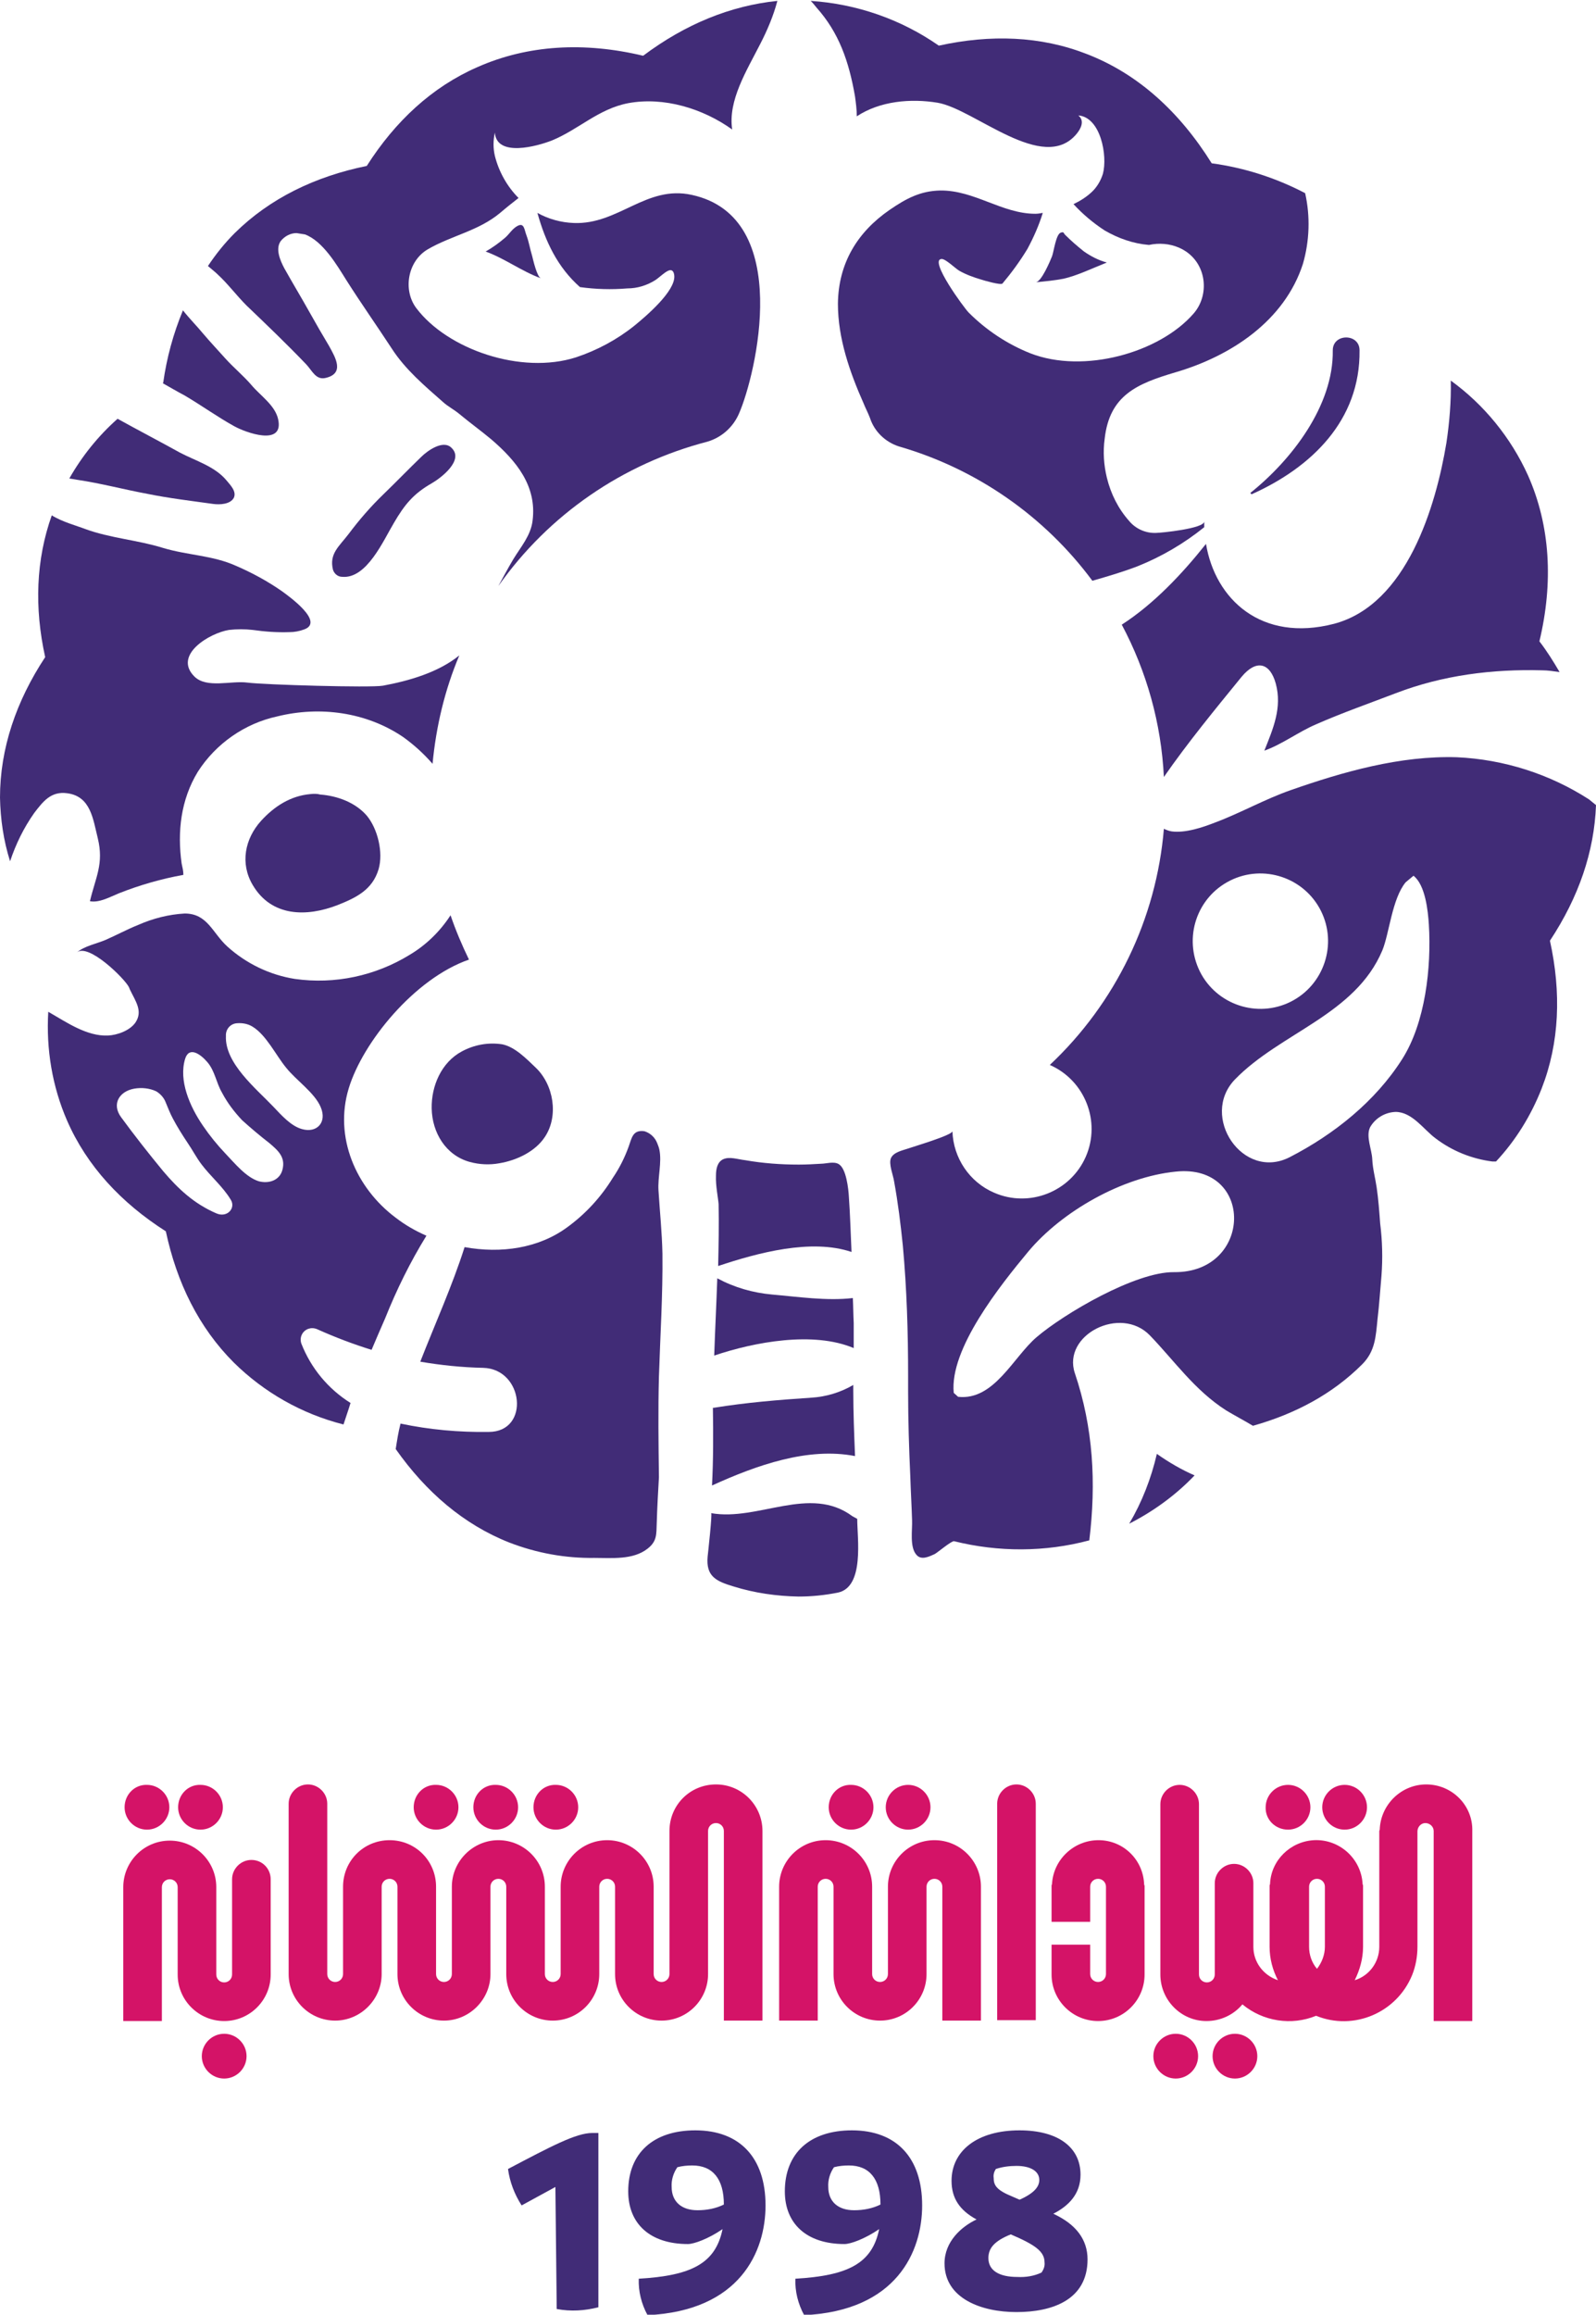
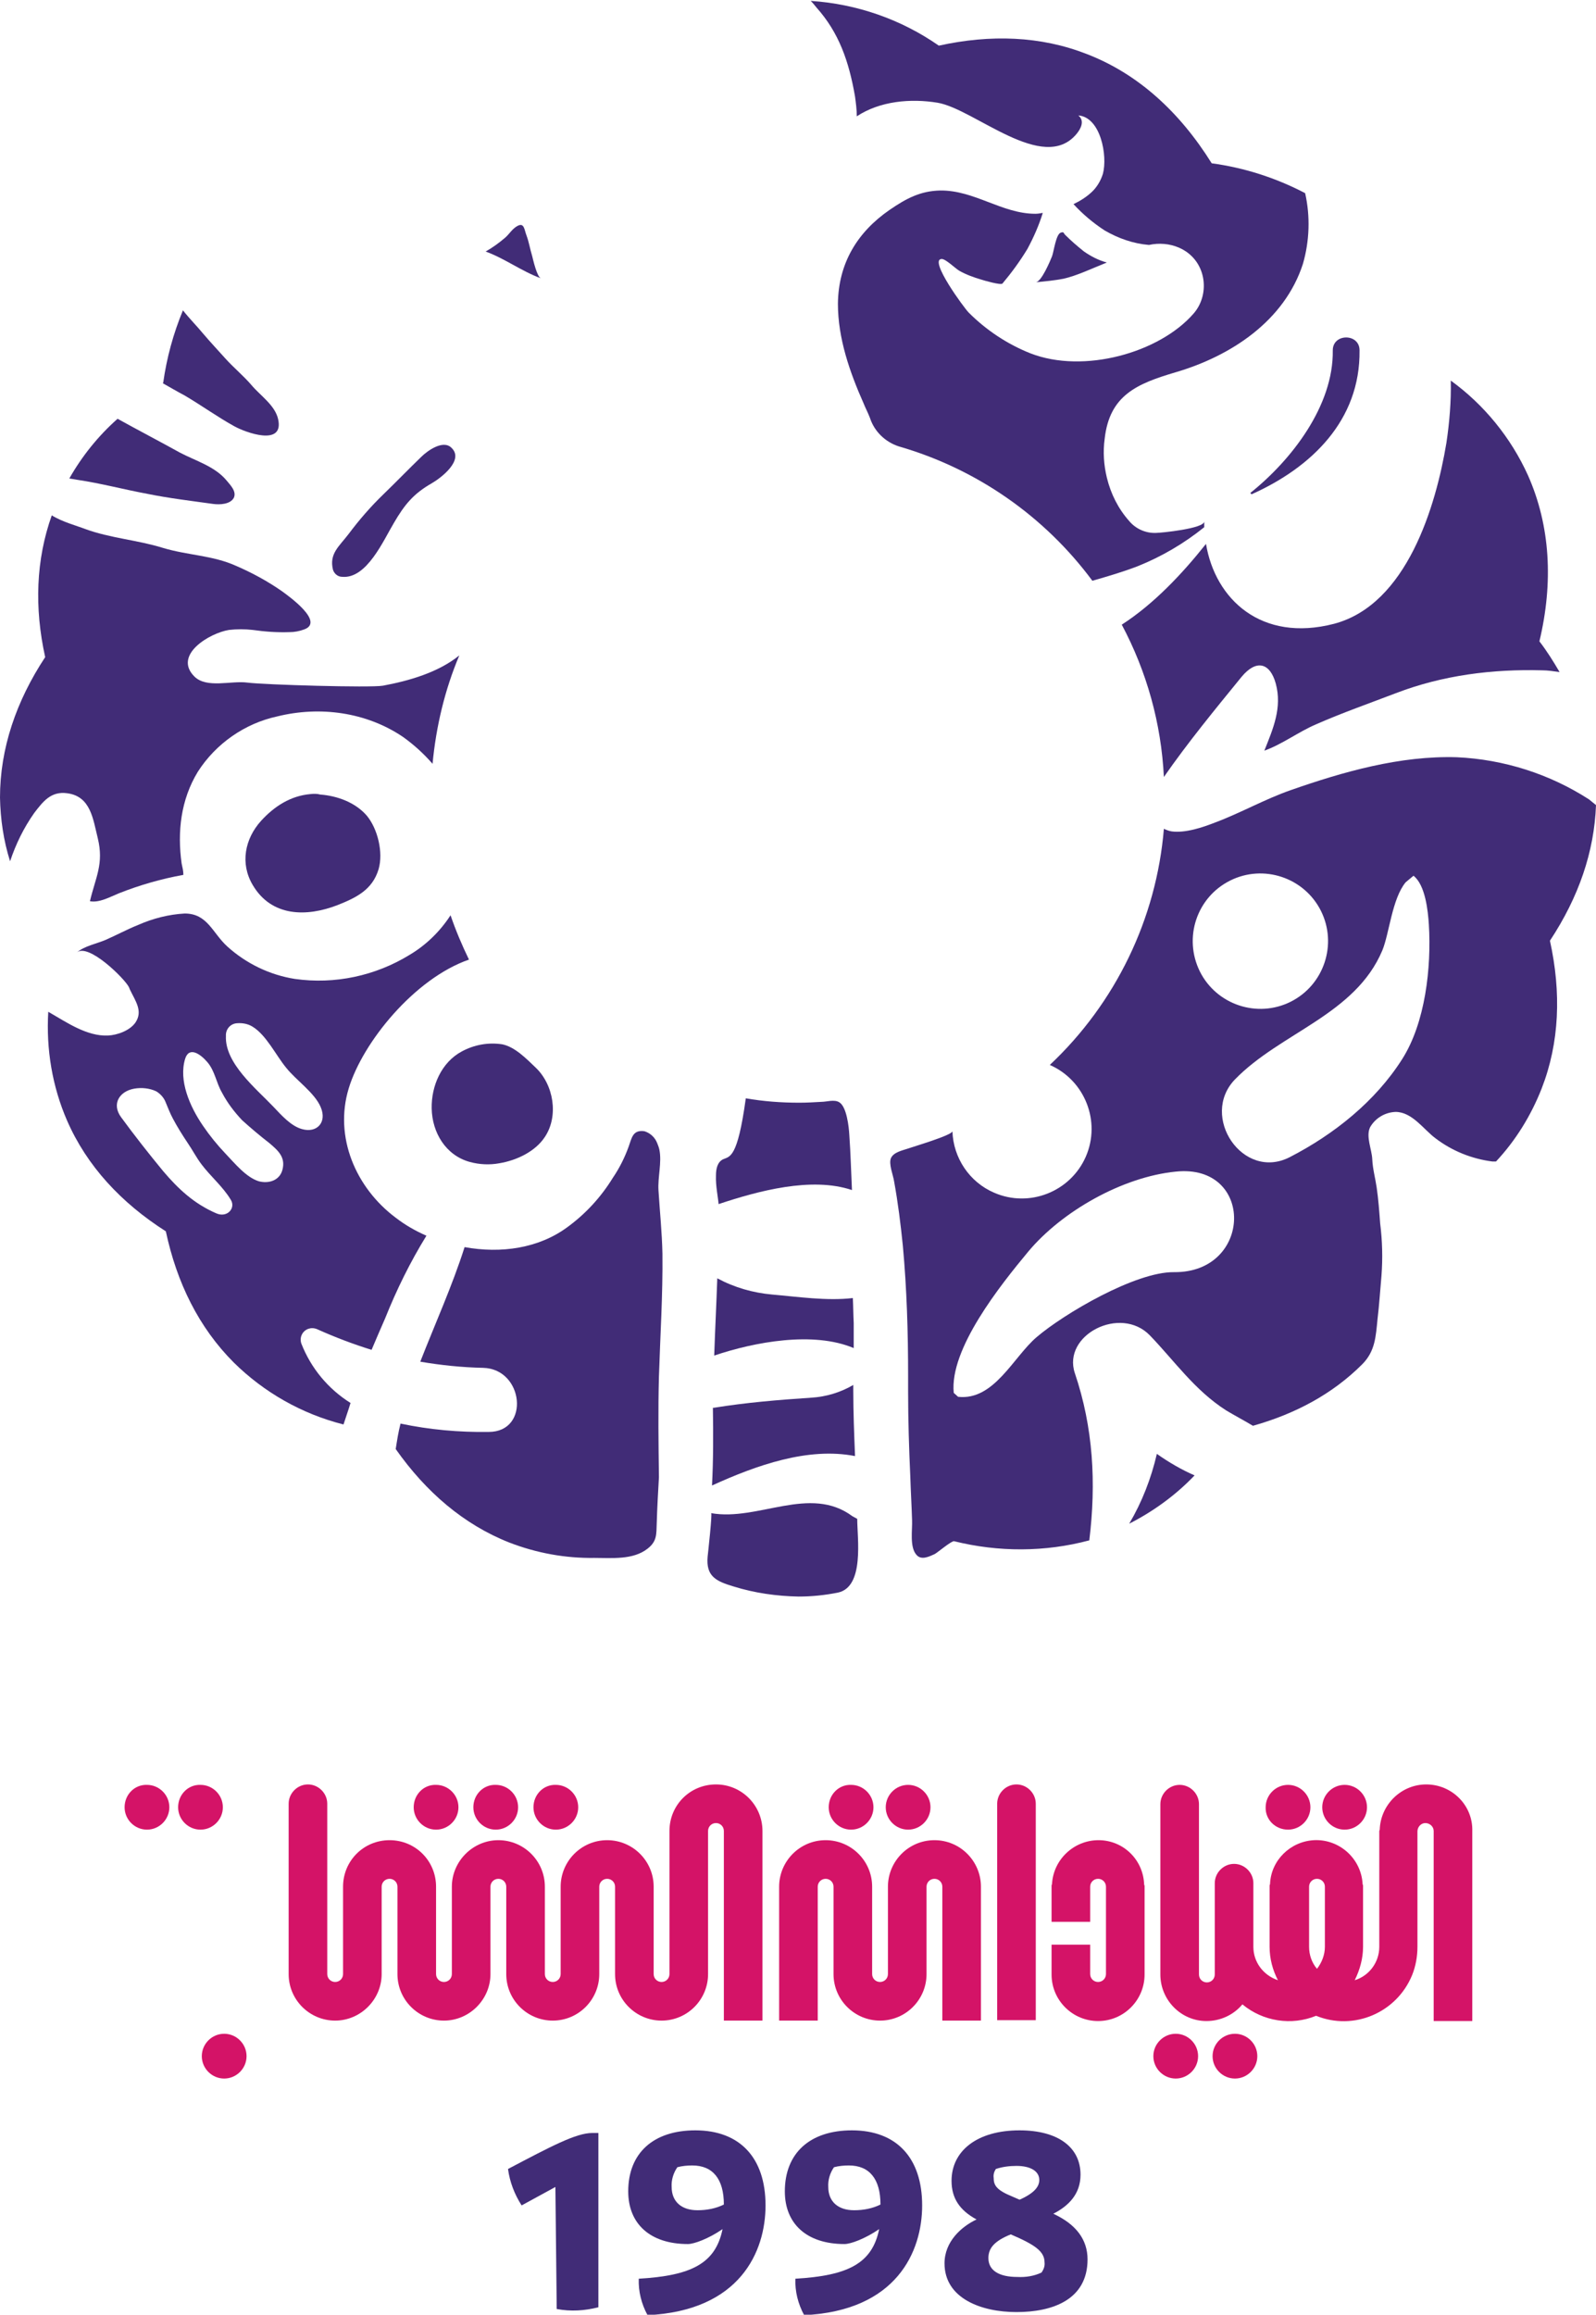
<svg xmlns="http://www.w3.org/2000/svg" version="1.1" id="Layer_1" x="0px" y="0px" viewBox="0 0 363.8 527.3" style="enable-background:new 0 0 363.8 527.3;" xml:space="preserve">
  <style type="text/css">
	.st0{fill:#D41367;}
	.st1{fill:#412C77;}
</style>
  <path class="st0" d="M40.6,411.7c0,2.8,2.3,5.1,5.1,5.1c2.8,0,5.1-2.3,5.1-5.1c0-2.8-2.3-5.1-5.1-5.1  C42.9,406.5,40.6,408.8,40.6,411.7C40.6,411.7,40.6,411.7,40.6,411.7" />
  <path class="st0" d="M51.1,463.3c-2.8,0-5.1,2.3-5.1,5.1c0,2.8,2.3,5.1,5.1,5.1c2.8,0,5.1-2.3,5.1-5.1  C56.2,465.6,53.9,463.3,51.1,463.3C51.1,463.3,51.1,463.3,51.1,463.3" />
  <path class="st0" d="M268,463.3c-2.8,0-5.1,2.3-5.1,5.1s2.3,5.1,5.1,5.1c2.8,0,5.1-2.3,5.1-5.1C273.1,465.6,270.8,463.3,268,463.3  C268,463.3,268,463.3,268,463.3" />
  <path class="st0" d="M281.5,463.3c-2.8,0-5.1,2.3-5.1,5.1s2.3,5.1,5.1,5.1c2.8,0,5.1-2.3,5.1-5.1  C286.6,465.6,284.3,463.3,281.5,463.3" />
  <path class="st0" d="M28.4,411.7c0,2.8,2.3,5.1,5.1,5.1c2.8,0,5.1-2.3,5.1-5.1c0-2.8-2.3-5.1-5.1-5.1c0,0,0,0,0,0  C30.7,406.5,28.4,408.8,28.4,411.7C28.4,411.7,28.4,411.7,28.4,411.7" />
  <path class="st0" d="M107.9,411.7c0,2.8,2.3,5.1,5.1,5.1c2.8,0,5.1-2.3,5.1-5.1c0-2.8-2.3-5.1-5.1-5.1c0,0,0,0,0,0  C110.2,406.5,107.9,408.8,107.9,411.7" />
  <path class="st0" d="M121.6,411.7c0,2.8,2.3,5.1,5.1,5.1c2.8,0,5.1-2.3,5.1-5.1c0-2.8-2.3-5.1-5.1-5.1c0,0,0,0,0,0  C123.9,406.5,121.6,408.8,121.6,411.7" />
  <path class="st0" d="M293.6,416.8c2.8,0,5.1-2.3,5.1-5.1c0-2.8-2.3-5.1-5.1-5.1c-2.8,0-5.1,2.3-5.1,5.1  C288.4,414.5,290.7,416.8,293.6,416.8C293.5,416.8,293.5,416.8,293.6,416.8" />
  <path class="st0" d="M311.6,411.7c0-2.8-2.3-5.1-5.1-5.1s-5.1,2.3-5.1,5.1c0,2.8,2.3,5.1,5.1,5.1  C309.3,416.8,311.6,414.5,311.6,411.7C311.6,411.7,311.6,411.7,311.6,411.7" />
  <path class="st0" d="M188.9,411.7c0,2.8,2.3,5.1,5.1,5.1c2.8,0,5.1-2.3,5.1-5.1c0-2.8-2.3-5.1-5.1-5.1c0,0,0,0,0,0  C191.2,406.5,188.9,408.8,188.9,411.7" />
  <path class="st0" d="M207,416.8c2.8,0,5.1-2.3,5.1-5.1c0-2.8-2.3-5.1-5.1-5.1c-2.8,0-5.1,2.3-5.1,5.1  C201.9,414.5,204.2,416.8,207,416.8C207,416.8,207,416.8,207,416.8" />
  <path class="st0" d="M94.3,411.7c0,2.8,2.3,5.1,5.1,5.1c2.8,0,5.1-2.3,5.1-5.1c0-2.8-2.3-5.1-5.1-5.1c0,0,0,0,0,0  C96.6,406.5,94.3,408.8,94.3,411.7" />
-   <path class="st0" d="M57.3,423.7c-2.4,0-4.4,2-4.4,4.4c0,0,0,0,0,0v21.7c0,1-0.8,1.8-1.8,1.8c-1,0-1.8-0.8-1.8-1.8v-19.9  c0-5.9-4.8-10.6-10.6-10.6c-5.9,0-10.6,4.8-10.6,10.6c0,0,0,0,0,0v30.5h8.8v-30.5c0-1,0.8-1.8,1.8-1.8s1.8,0.8,1.8,1.8c0,0,0,0,0,0  v19.9c0,5.9,4.8,10.6,10.6,10.6c5.9,0,10.6-4.8,10.6-10.6v-21.7C61.7,425.7,59.8,423.7,57.3,423.7C57.3,423.7,57.3,423.7,57.3,423.7  " />
  <path class="st0" d="M213,419.2c-5.9,0-10.6,4.8-10.6,10.6v19.9c0,1-0.8,1.8-1.8,1.8c-1,0-1.8-0.8-1.8-1.8c0,0,0,0,0,0v-19.9  c0-5.9-4.8-10.6-10.6-10.6c-5.9,0-10.6,4.8-10.6,10.6v30.5h8.8v-30.5c0-1,0.8-1.8,1.8-1.8s1.8,0.8,1.8,1.8l0,0v19.9  c0,5.9,4.8,10.6,10.6,10.6c5.9,0,10.6-4.8,10.6-10.6v-19.9c0-1,0.8-1.8,1.8-1.8s1.8,0.8,1.8,1.8v30.5h8.8v-30.5  C223.6,424,218.9,419.2,213,419.2C213,419.2,213,419.2,213,419.2" />
  <path class="st0" d="M250.4,419.2c-5.6,0-10.3,4.4-10.6,10l-0.1,0.3v8.3h8.8v-8c0-1,0.8-1.8,1.8-1.8c1,0,1.8,0.8,1.8,1.8  c0,0,0,0,0,0v19.9c0,1-0.8,1.8-1.8,1.8c-1,0-1.8-0.8-1.8-1.8V443h-8.8v6.8c0,5.9,4.8,10.6,10.6,10.6c5.9,0,10.6-4.8,10.6-10.6v-20.2  l-0.1-0.3C260.6,423.6,256,419.2,250.4,419.2" />
  <path class="st0" d="M163.2,406.5c-5.9,0-10.6,4.7-10.6,10.6c0,0,0,0,0,0v32.6c0,1-0.8,1.8-1.8,1.8c-1,0-1.8-0.8-1.8-1.8v-19.9  c0-5.9-4.8-10.6-10.6-10.6c-5.9,0-10.6,4.8-10.6,10.6v19.9c0,1-0.8,1.8-1.8,1.8c-1,0-1.8-0.8-1.8-1.8c0,0,0,0,0,0v-19.9  c0-5.9-4.8-10.6-10.6-10.6s-10.6,4.8-10.6,10.6v19.9c0,1-0.8,1.8-1.8,1.8c-1,0-1.8-0.8-1.8-1.8v-19.9c0-5.9-4.7-10.6-10.6-10.6  c-5.9,0-10.6,4.7-10.6,10.6c0,0,0,0,0,0v19.9c0,1-0.8,1.8-1.8,1.8c-1,0-1.8-0.8-1.8-1.8v-38.8c0-2.4-2-4.4-4.4-4.4  c-2.4,0-4.4,2-4.4,4.4v38.8c0,5.9,4.8,10.6,10.6,10.6s10.6-4.8,10.6-10.6l0,0v-19.9c0-1,0.8-1.8,1.8-1.8c1,0,1.8,0.8,1.8,1.8  c0,0,0,0,0,0v19.9c0,5.9,4.8,10.6,10.6,10.6s10.6-4.8,10.6-10.6l0,0v-19.9c0-1,0.8-1.8,1.8-1.8c1,0,1.8,0.8,1.8,1.8v19.9  c0,5.9,4.8,10.6,10.6,10.6c5.9,0,10.6-4.8,10.6-10.6h0v-19.9c0-1,0.8-1.8,1.8-1.8c1,0,1.8,0.8,1.8,1.8v19.9  c0,5.9,4.8,10.6,10.6,10.6c5.9,0,10.6-4.8,10.6-10.6v-32.6c0-1,0.8-1.8,1.8-1.8s1.8,0.8,1.8,1.8v43.2h8.8v-43.2  C173.8,411.3,169.1,406.5,163.2,406.5" />
  <path class="st0" d="M325.1,406.5c-5.7,0-10.4,4.6-10.6,10.3l-0.1,0.3v26.4c0,3.5-2.3,6.6-5.6,7.6c1.2-2.4,1.9-5,1.9-7.6v-14  l-0.1-0.3c-0.3-5.8-5.3-10.3-11.1-10c-5.4,0.3-9.8,4.6-10,10l-0.1,0.3v14c0,2.7,0.7,5.3,1.9,7.6c-3.3-1.1-5.6-4.1-5.6-7.6V429  c0-2.4-2-4.4-4.4-4.4c-2.4,0-4.4,2-4.4,4.4v20.8c0,1-0.8,1.8-1.8,1.8c-1,0-1.8-0.8-1.8-1.8v-38.8c0-2.4-2-4.4-4.4-4.4  c-2.4,0-4.4,2-4.4,4.4v38.8c0,5.8,4.7,10.6,10.5,10.6c3.2,0,6.2-1.4,8.2-3.8c4.7,3.9,11.2,4.9,16.8,2.6c8.6,3.5,18.4-0.7,21.9-9.3  c0.8-2,1.2-4.2,1.2-6.4v-26.2l0-0.1c0-1,0.8-1.9,1.8-1.9c1,0,1.9,0.8,1.9,1.8c0,0,0,0,0,0.1v43.2h8.8v-43.2  C335.8,411.3,331,406.5,325.1,406.5C325.1,406.5,325.1,406.5,325.1,406.5 M302,443.5c0,1.8-0.7,3.6-1.8,5c-1.2-1.4-1.8-3.2-1.8-5  v-13.7c0-1,0.8-1.8,1.8-1.8s1.8,0.8,1.8,1.8c0,0,0,0,0,0V443.5z" />
  <path class="st0" d="M231.7,406.5c-2.4,0-4.4,2-4.4,4.4c0,0,0,0,0,0v49.3h8.8v-49.3C236.1,408.5,234.1,406.5,231.7,406.5  C231.7,406.5,231.7,406.5,231.7,406.5" />
  <path class="st1" d="M110.7,57.3c4.4,1.6,8.2,4.5,12.6,6.1c-0.9-0.3-1.8-4.3-2-5.1c-0.5-1.6-0.7-3.1-1.3-4.7c-0.5-1.3-0.5-3-2.1-2.1  c-1.1,0.6-1.8,1.8-2.7,2.6C113.8,55.3,112.3,56.4,110.7,57.3" />
  <path class="st1" d="M252.3,59.8c-1.9-0.5-3.6-1.4-5.2-2.5c-1.5-1.2-2.9-2.4-4.2-3.7c-0.5-0.4-0.3-0.9-1.1-0.6  c-1.1,0.3-1.6,4.4-2,5.4c-0.4,1-2.4,5.8-3.7,5.9c2.1-0.2,4.2-0.4,6.3-0.8C245.5,62.8,248.8,61.2,252.3,59.8" />
  <path class="st1" d="M151,285.6c-0.1-4.8-0.6-9.6-0.9-14.4c-0.2-3,0.8-6.4,0.2-9.3c-0.1-0.5-0.3-1-0.5-1.5c-0.5-1.3-1.6-2.3-2.9-2.7  c-2.7-0.4-2.9,1.6-3.6,3.5c-0.9,2.5-2.1,4.9-3.6,7.1c-2.7,4.4-6.2,8.2-10.3,11.2c-6.6,4.9-15.2,6.1-23.5,4.6  c-2.8,8.8-6.7,17.4-10.1,26.1c4.7,0.8,9.5,1.3,14.3,1.4c9.3,0.2,10.8,14.6,1.3,14.6c-6.7,0.1-13.5-0.5-20.1-1.9  c-0.5,1.9-0.8,3.9-1.1,5.8c6.9,9.8,15.5,17.2,25.9,21.3c6.2,2.4,12.8,3.6,19.4,3.5c3.9,0,8.8,0.5,12.1-2.1c2.2-1.7,2-3.3,2.1-5.8  c0.1-3.5,0.3-7,0.5-10.5c-0.1-7.7-0.2-15.3,0-22.9C150.5,304.2,151.1,294.9,151,285.6" />
  <path class="st1" d="M162.3,338.4c10.1-4.6,21.9-8.8,32.6-6.7c-0.2-5-0.4-10-0.4-14.9l0-1.3c-2.9,1.7-6.2,2.7-9.6,2.9  c-7.5,0.5-14.8,1.1-22.2,2.3l-0.2,0C162.6,326.7,162.6,332.6,162.3,338.4" />
  <path class="st1" d="M194.6,307.1c0-1.9,0-3.8,0-5.7c-0.1-1.9-0.1-3.8-0.2-5.7c-5.9,0.7-12.6-0.3-18.4-0.8  c-4.4-0.4-8.6-1.6-12.5-3.7c-0.2,5.9-0.5,11.7-0.7,17.6C172,305.7,185.4,303.2,194.6,307.1" />
  <path class="st1" d="M195.4,346l-1.1-0.6c-9.7-7.2-21.5,1.2-32.2-0.7c0.3,0-0.7,9-0.8,9.9c-0.4,4.5,1.9,5.6,5.9,6.8  c4.8,1.5,9.8,2.2,14.8,2.3c3,0,6-0.3,9-0.9C197.1,361.5,195.4,350.4,195.4,346" />
-   <path class="st1" d="M164.8,264.1c-1.2,0.6-1.6,2-1.6,3.7c-0.1,2.3,0.5,5.1,0.6,6.5c0.1,4.7,0,9.4-0.1,14.1c9-3,21.2-6.3,30.4-3.2  c-0.2-4.2-0.3-8.3-0.6-12.5c-0.1-1.9-0.6-6.5-2.3-7.5c-1.1-0.7-2.9-0.1-4-0.1c-1.7,0.1-3.4,0.2-5.1,0.2c-4.1,0-8.2-0.3-12.2-1  C168.1,264.1,166.3,263.4,164.8,264.1" />
+   <path class="st1" d="M164.8,264.1c-1.2,0.6-1.6,2-1.6,3.7c-0.1,2.3,0.5,5.1,0.6,6.5c9-3,21.2-6.3,30.4-3.2  c-0.2-4.2-0.3-8.3-0.6-12.5c-0.1-1.9-0.6-6.5-2.3-7.5c-1.1-0.7-2.9-0.1-4-0.1c-1.7,0.1-3.4,0.2-5.1,0.2c-4.1,0-8.2-0.3-12.2-1  C168.1,264.1,166.3,263.4,164.8,264.1" />
  <path class="st1" d="M53.4,97.1c2.5,1.4,11.4,4.7,10-1.6c-0.7-3.2-4.1-5.4-6.1-7.8c-1.8-2.1-4-3.9-5.9-6c-1.7-1.9-3.4-3.7-5.1-5.7  c-1.4-1.7-3.1-3.4-4.6-5.3c-2.2,5.3-3.7,10.8-4.5,16.5c0,0,0,0-0.1,0.1c1.6,0.9,3.3,1.9,5,2.8C46,92.4,49.6,95,53.4,97.1" />
  <path class="st1" d="M33.6,112.5c4.9,1,10,1.6,15,2.3c1.5,0.2,3.9,0.1,4.7-1.4c0.7-1.5-0.9-3-1.7-4c-2.7-3.2-7-4.4-10.6-6.3  c-4.7-2.6-9.5-5.1-14.2-7.7c-4.4,3.9-8.1,8.5-11,13.6c0.6,0.1,1.3,0.2,1.8,0.3C23,110.1,28.2,111.5,33.6,112.5" />
-   <path class="st1" d="M56.2,69.6c4.6,4.4,9.2,8.8,13.6,13.4c1.4,1.5,2.2,3.6,4.4,3.1c4.4-1,2.3-4.6,0.8-7.3c-1.5-2.5-3-5.1-4.4-7.6  c-1.9-3.4-3.9-6.7-5.8-10.1c-0.9-1.7-2.1-4.4-0.8-6.2c0.9-1.1,2.2-1.8,3.6-1.8l1.9,0.3c4.1,1.5,7.3,7,9.5,10.5  c3.3,5.2,6.9,10.3,10.3,15.5c3.1,4.8,7.5,8.5,11.7,12.2c1.1,1,2.5,1.7,3.7,2.7c2.4,2,4.9,3.8,7.3,5.8c5.7,4.9,10.4,10.6,9.4,18.5  c-0.4,3.4-2.7,6-4.4,8.8c-1.2,2-2.3,4.1-3.4,6.1c11.5-16.3,28.4-27.9,47.7-32.9c3.3-1,5.9-3.4,7.2-6.5c3.7-8.5,12.6-44.6-10.8-49.7  c-10.4-2.3-16.7,6.8-26.9,6.4c-2.9-0.1-5.8-0.9-8.3-2.3c1.8,6.5,4.6,12.4,9.7,16.9c3.6,0.5,7.2,0.6,10.8,0.3c2.3,0,4.5-0.7,6.4-1.9  c0.9-0.6,2.2-1.9,3.1-2.2c0.6-0.2,1.1,0.1,1.2,1.2c0.3,3.5-6.4,9.2-9.1,11.4c-4,3.2-8.5,5.6-13.3,7.2c-12.5,4-29.3-1.8-36.4-11.2  c-3.1-4.1-2-10.7,2.6-13.4c5.3-3.1,11.6-4.2,16.5-8.3c1.4-1.2,2.8-2.3,4.2-3.4c-2.6-2.6-4.5-6-5.4-9.6c-0.4-1.7-0.4-3.5,0-5.3  c0.4,5.7,9.7,3.1,13,1.8c6.1-2.5,10.6-7.2,17.4-8.5c8.1-1.5,17,1.2,23.7,6c-1-6.6,3.3-13.4,6.4-19.5c1.6-3.1,3-6.4,3.9-9.8  c-10.7,1.1-21,5.3-30.6,12.5c-13.4-3.2-26.3-2.5-37.8,2.6c-10.3,4.5-18.7,12.3-25.2,22.5c-11.8,2.4-22.1,7.4-30.1,15.3  c-2.3,2.3-4.3,4.8-6.1,7.5c0.8,0.7,1.6,1.3,2.2,1.9C51.9,64.6,53.9,67.3,56.2,69.6" />
  <path class="st1" d="M274.9,123.9c-5.4,6.8-11.9,13.7-19.2,18.4c5.7,10.7,9,22.5,9.6,34.7c5.5-7.9,11.5-15.2,17.7-22.8  c3.4-4.1,6.5-3.2,7.8,1.5c1.5,5.5-0.6,10.3-2.6,15.3c4-1.4,7.8-4.3,11.8-6c5.9-2.6,12.2-4.8,18.2-7.1c10.7-4.1,22-5.5,33.3-5.2  c1.3,0,2.6,0.2,4,0.4c-1.4-2.4-2.9-4.8-4.6-7c3.2-13.4,2.5-26.3-2.6-37.8c-3.9-8.6-10-16.1-17.6-21.6c0.1,4.7-0.3,9.5-1,14.2  c-2.4,14.4-9,36.8-25.6,41.2C287.5,146.4,277,136.5,274.9,123.9" />
  <path class="st1" d="M194.9,22c0.2,1.5,0.4,3,0.4,4.5c5.3-3.5,12.3-4.1,18.4-3.1c8.4,1.4,24.1,16.3,31.7,7.1c1-1.2,1.9-3,0.4-4.2  c5.1,0.4,6.7,9.2,5.6,13.3c-0.5,1.6-1.4,3.1-2.6,4.2c-1.2,1.1-2.6,2-4.1,2.7c2.1,2.3,4.5,4.3,7.1,6c3.1,1.8,6.5,3,10.1,3.3  c2.3-0.5,4.7-0.3,6.8,0.6c6.3,2.7,7.3,10.5,3.4,15c-7.8,9-25.1,13.8-37.2,9.1c-5.3-2.1-10.1-5.3-14.1-9.3c-1-1-9.1-12-6.2-12.2  c0.9-0.1,3.2,2.2,4.1,2.7c1.6,0.9,3.3,1.5,5,2c0.6,0.2,4.4,1.3,4.8,0.9c2.1-2.5,4-5.1,5.7-7.9c1.4-2.6,2.6-5.3,3.5-8.2  c-0.6,0.1-1.1,0.2-1.7,0.2c-7.6,0-13.9-5.4-21.7-5.3c-4.5,0.1-7.7,1.8-11.5,4.4c-7.4,5.1-11.7,12.2-11.8,21.4  c0,7.9,2.7,15.6,5.9,22.8c0.3,0.8,0.9,1.9,1.4,3.2c1,3.1,3.5,5.5,6.6,6.5c17.7,5.1,33.2,15.9,44.1,30.6c3.5-1,6.9-2,10.3-3.3  c5.5-2.2,10.6-5.2,15.2-8.9l0-1.3c0,1.6-9.8,2.6-11,2.6c-2.3,0.1-4.6-0.9-6.1-2.7c-2.5-2.8-4.2-6.2-5.1-9.9  c-0.7-2.9-0.9-5.9-0.5-8.8c1.1-10,7.4-12.6,16.2-15.2c12.6-3.7,24.8-11.7,29-24.7c1.5-5.2,1.7-10.8,0.5-16.1  c-6.7-3.5-13.9-5.8-21.3-6.8c-7.3-11.7-16.8-20.4-28.5-24.9c-10.5-4.1-21.9-4.5-33.7-1.9c-8.6-6-18.7-9.5-29.2-10.2  c0.5,0.5,0.9,1,1.3,1.5C191.2,7.4,193.5,13.9,194.9,22" />
  <path class="st1" d="M22.3,191c1.4,5.8-0.5,8.8-1.8,14.3c2.2,0.4,4.6-1,6.6-1.8c4.8-1.9,9.7-3.3,14.7-4.2c0-0.9-0.2-1.7-0.4-2.6  c-1-7.2-0.2-14.5,3.7-20.9c4.1-6.4,10.7-11,18.1-12.6c9.7-2.4,20.3-1,28.7,4.7c2.5,1.8,4.7,3.8,6.7,6.1c0.8-8.5,2.8-16.9,6.1-24.7  c-4.8,3.9-11.5,5.8-17.4,6.9c-2.8,0.5-27-0.2-30.9-0.7c-3.7-0.5-9.3,1.4-12.1-1.4c-4.9-4.9,3.5-9.9,7.9-10.6c1.8-0.2,3.6-0.2,5.4,0  c2.8,0.4,5.6,0.6,8.4,0.5c1.1,0,2.2-0.2,3.3-0.6c4.8-1.7-3.5-7.6-5-8.7c-3.3-2.3-6.8-4.2-10.5-5.8c-5.3-2.4-11.1-2.4-16.7-4.1  c-5.8-1.8-12-2.2-17.7-4.3c-1.8-0.7-5.2-1.6-7.6-3.1c-3.6,10.1-4,21-1.5,32.3C3.7,159.7,0,170.5,0,181.7c0.1,4.9,0.8,9.8,2.3,14.5  c1.3-3.9,3.1-7.6,5.5-11c2-2.6,3.8-5,7.5-4.5C20.7,181.4,21.2,186.6,22.3,191" />
  <path class="st1" d="M363.8,183.4c-0.6-0.5-1.1-0.9-1.6-1.3c-9-5.8-19.4-9.1-30.1-9.6c-12.9-0.4-25.9,3.3-37.9,7.5  c-6,2.1-11.4,5.2-17.3,7.4c-2.8,1.1-6.7,2.4-9.8,2c-0.6-0.1-1.2-0.3-1.8-0.6c-1.7,20.5-11,39.7-26,53.8c8,3.5,11.7,12.9,8.2,20.9  c-3.5,8-12.9,11.7-20.9,8.2c-5.6-2.4-9.3-7.9-9.5-14c0,0.9-9.2,3.6-10.3,4c-1.2,0.4-3.1,0.8-3.7,2.1c-0.6,1.3,0.5,3.9,0.7,5.3  c0.9,4.9,1.5,9.8,2,14.7c0.9,9.8,1.2,19.7,1.2,29.6c0,1.2,0,2.4,0,3.6c0,6.5,0.2,12.9,0.5,19.4c0.1,3.3,0.3,6.6,0.4,9.9  c0.1,2.2-0.6,6.1,1,7.9c1.1,1.3,2.9,0.4,4.2-0.2c0.7-0.4,3.9-3.1,4.4-2.9c10.1,2.5,20.7,2.5,30.8-0.2c1.6-13.1,0.9-25.7-3.3-38.1  c-2.9-8.7,10.4-15.5,17.1-8.6c5.6,5.8,10.2,12.5,17.4,17.1c2,1.2,4.1,2.3,6.1,3.5c9.6-2.7,18.1-7.2,24.9-14c3-3,3.1-6.4,3.5-10.3  c0.4-3.3,0.6-6.6,0.9-9.9c0.3-4,0.2-7.9-0.3-11.9c-0.2-2.7-0.4-5.5-0.8-8.2c-0.3-2.1-0.9-4.2-1-6.4c-0.1-2.3-1.5-5.2-0.5-7.3  c1.2-2.1,3.4-3.4,5.8-3.5c3.8,0,6.4,4,9.1,6c3.8,2.9,8.3,4.7,13,5.3c0.3,0,0.5,0,0.8,0c4.5-4.8,8-10.5,10.4-16.6  c4.1-10.5,4.5-21.9,1.9-33.7C359.9,204.3,363.4,194,363.8,183.4 M280.4,200.6c7.6-3.8,16.9-0.7,20.7,6.9c3.8,7.6,0.7,16.9-6.9,20.7  c-7.6,3.8-16.9,0.7-20.7-6.9c0,0,0,0,0,0C269.7,213.6,272.8,204.4,280.4,200.6C280.4,200.6,280.4,200.6,280.4,200.6 M267.6,289.8  c-8.8-0.1-25.1,9.5-31.3,14.8c-5.3,4.5-9.7,14.5-17.9,13.6l-1-0.9c-1-10,10.6-24.5,17-32.2c7.7-9.2,21.5-17,33.6-18.2  C286,265,285.6,290,267.6,289.8 M319.6,241.3c-6.1,9.6-15.5,17.1-25.6,22.3c-10.7,5.5-20.6-9.3-12.5-17.7  c10.4-10.7,27.4-14.7,33.6-29.4c1.6-3.9,2.2-11.7,5.3-15.5l1.8-1.5c2.7,2.1,3.3,8,3.5,11.1C326.3,220.4,324.9,233,319.6,241.3" />
  <path class="st1" d="M263.7,331.2c-1.3,5.6-3.4,11-6.3,15.9c5.5-2.8,10.6-6.5,14.9-11C269.3,334.8,266.4,333.1,263.7,331.2" />
  <path class="st1" d="M113.8,265c4.2-0.7,8.3-2.8,10.4-6c3.2-4.8,2-11.9-2.1-15.8c-2.1-2-4.7-4.7-7.6-5.3c-3.2-0.5-6.4,0.1-9.2,1.6  c-4.7,2.5-7,7.9-6.9,13c0.1,5.5,3.2,10.7,8.7,12.2C109.3,265.3,111.6,265.4,113.8,265" />
  <path class="st1" d="M70.7,180.9c-4.4,0.4-8.1,2.7-11.2,6.1c-3.7,4.1-4.8,9.7-1.9,14.6c4.3,7.3,12.3,7.3,19.3,4.6  c4.3-1.7,8-3.5,9.4-8.2c1.1-3.8-0.2-9.2-2.7-12.2c-2.6-3-6.7-4.5-10.6-4.8C72.3,180.8,71.5,180.8,70.7,180.9" />
  <path class="st1" d="M96,104.1c-2.9,2.8-5.7,5.7-8.6,8.5c-2.9,2.8-5.5,5.8-7.9,9c-2.2,2.9-4.5,4.5-3.6,8.2c0.3,0.9,1.1,1.6,2.1,1.6  c5.6,0.5,9.4-8.3,11.8-12.3c2.4-4.1,4.4-6.6,8.6-9c2.1-1.2,7.5-5.3,4.5-8.1C101,100.1,97.4,102.7,96,104.1" />
  <path class="st1" d="M285,112.3l0.3,0.3c13.6-6.1,24.8-16.8,24.6-32.8c0-3.9-6.1-3.9-6.1,0C304,92.4,294.4,104.8,285,112.3" />
  <path class="st1" d="M53.3,310.4c6.9,6.8,15.5,11.7,25,14.1c0.5-1.6,1.1-3.2,1.6-4.9c-5.1-3.2-9-7.9-11.2-13.5  c-0.5-1.4,0.2-2.9,1.6-3.4c0.6-0.2,1.3-0.2,2,0.1c4,1.8,8.2,3.4,12.4,4.7c1-2.4,2.1-4.9,3.1-7.2c2.6-6.5,5.7-12.8,9.4-18.8  c-2.5-1.1-4.8-2.4-7-4.1c-9.1-6.8-14.1-18.4-10.7-29.5c3.2-10.5,15-25,27.4-29.3c-1.6-3.3-3-6.6-4.2-10.1c-2.4,3.7-5.6,6.8-9.3,9  c-7.8,4.8-17.1,6.8-26.2,5.5c-5.7-0.9-11.1-3.5-15.4-7.4c-3.4-3.1-4.5-7.5-9.7-7.5c-3.6,0.2-7.2,1.1-10.6,2.6  c-2.5,1-4.9,2.3-7.4,3.4c-2.1,0.9-4.9,1.4-6.6,2.9c2.6-2.3,11,6,11.9,7.9l0.2,0.5c1.3,2.7,3,4.9,1.3,7.5c-1.3,1.9-4.2,2.9-6.3,3  c-4.8,0.2-9.4-3-13.4-5.3c-0.1,0-0.1-0.1-0.2-0.1c-0.5,8.5,0.9,17,4.3,24.8c4.5,10.3,12.3,18.7,22.5,25.2  C40.3,292.2,45.3,302.4,53.3,310.4 M54,233.1c1.2-0.1,2.5,0.1,3.6,0.8c3.1,1.9,5.3,6.5,7.6,9.3c2.3,2.9,6.5,5.7,7.9,9  c1.5,3.5-0.9,6-4.3,5c-2.5-0.7-4.7-3.2-6.5-5.1c-3.9-4.1-11.1-9.9-10.8-16.1C51.4,234.5,52.5,233.2,54,233.1 M42.2,241.2  c0.9-2.9,3.5-1.1,5.1,0.8c1.7,2,2,4.7,3.3,6.9c1.2,2.3,2.8,4.4,4.6,6.3c2,1.8,4,3.5,6.2,5.2c2,1.7,3.7,3.2,3,6  c-0.6,2.5-3.1,3.3-5.4,2.7c-2.9-0.9-5.4-4-7.6-6.3c-1.9-2-3.6-4.1-5.1-6.3C43.2,252,40.7,246.1,42.2,241.2 M27.6,254.5  c-2.2-3-0.4-5.9,3-6.5c1.7-0.3,3.5-0.1,5,0.6c1,0.6,1.8,1.5,2.2,2.6c0.5,1.2,1,2.5,1.6,3.6c1,1.9,2.2,3.8,3.4,5.6  c1.1,1.6,1.9,3.2,3.1,4.8c2.1,2.8,4.9,5.1,6.7,8.1c1.2,1.9-0.8,4.2-3.3,3.1c-5.1-2.2-8.7-5.6-12.1-9.6  C33.9,262.8,30.6,258.6,27.6,254.5" />
  <path class="st1" d="M115.8,494.1c0.4,3,1.5,5.8,3.1,8.3l7.7-4.2c0.1,9.5,0.2,17.7,0.3,27.8c3.2,0.6,6.4,0.4,9.5-0.4v-39.7H135  C131.3,485.9,125.5,489,115.8,494.1z" />
  <path class="st1" d="M158.5,485.3c-9.6,0-15.3,5.2-15.3,13.9c0,7.4,5,12,13.6,12c1.4,0,4.7-1.2,7.9-3.4c-1.6,7.9-7.2,10.6-19.1,11.3  c-0.1,2.9,0.6,5.7,2,8.3c21.1-1,26.9-14.5,26.9-25C174.5,491.5,168.6,485.3,158.5,485.3z M159,503.5c-3.7,0-5.9-2-5.9-5.3  c-0.1-1.6,0.4-3.2,1.3-4.5c1.1-0.3,2.3-0.4,3.4-0.4c4.7,0,7.2,3.1,7.2,8.9C163.2,503.1,161.1,503.5,159,503.5L159,503.5z" />
  <path class="st1" d="M194.2,485.3c-9.6,0-15.3,5.2-15.3,13.9c0,7.4,5,12,13.6,12c1.4,0,4.7-1.2,7.9-3.4c-1.6,7.9-7.2,10.6-19.1,11.3  c-0.1,2.9,0.6,5.7,2,8.3c21.1-1,26.9-14.5,26.9-25C210.2,491.5,204.3,485.3,194.2,485.3z M194.7,503.5c-3.7,0-5.9-2-5.9-5.3  c-0.1-1.6,0.4-3.2,1.3-4.5c1.1-0.3,2.3-0.4,3.4-0.4c4.7,0,7.2,3.1,7.2,8.9C198.9,503.1,196.8,503.5,194.7,503.5z" />
  <path class="st1" d="M240.1,504.3c3.5-1.8,6.2-4.5,6.2-8.9c0-6.3-5.2-10.1-13.9-10.1c-9.7,0-15.5,4.7-15.5,11.5  c0,3.9,1.8,6.7,5.7,8.8c-3.4,1.6-7.3,5-7.3,10c0,8,8.4,11.1,16.4,11.1c8.2,0,16.2-2.8,16.2-12C247.9,510.2,245.3,506.7,240.1,504.3z   M227,494.1c1.5-0.5,3.1-0.7,4.7-0.7c3.2,0,5.2,1.2,5.2,3.2c0,1.5-1.1,3-4.5,4.5l-1.6-0.7c-3.7-1.5-4.3-2.6-4.3-4.3  C226.4,495.4,226.6,494.7,227,494.1L227,494.1z M237.4,517.7c-1.7,0.8-3.6,1.1-5.5,1c-4.2,0-6.6-1.5-6.6-4.3c0-2.3,1.4-3.9,5.1-5.4  c5.6,2.4,7.7,3.9,7.7,6.4C238.2,516.2,237.9,517,237.4,517.7L237.4,517.7z" />
</svg>